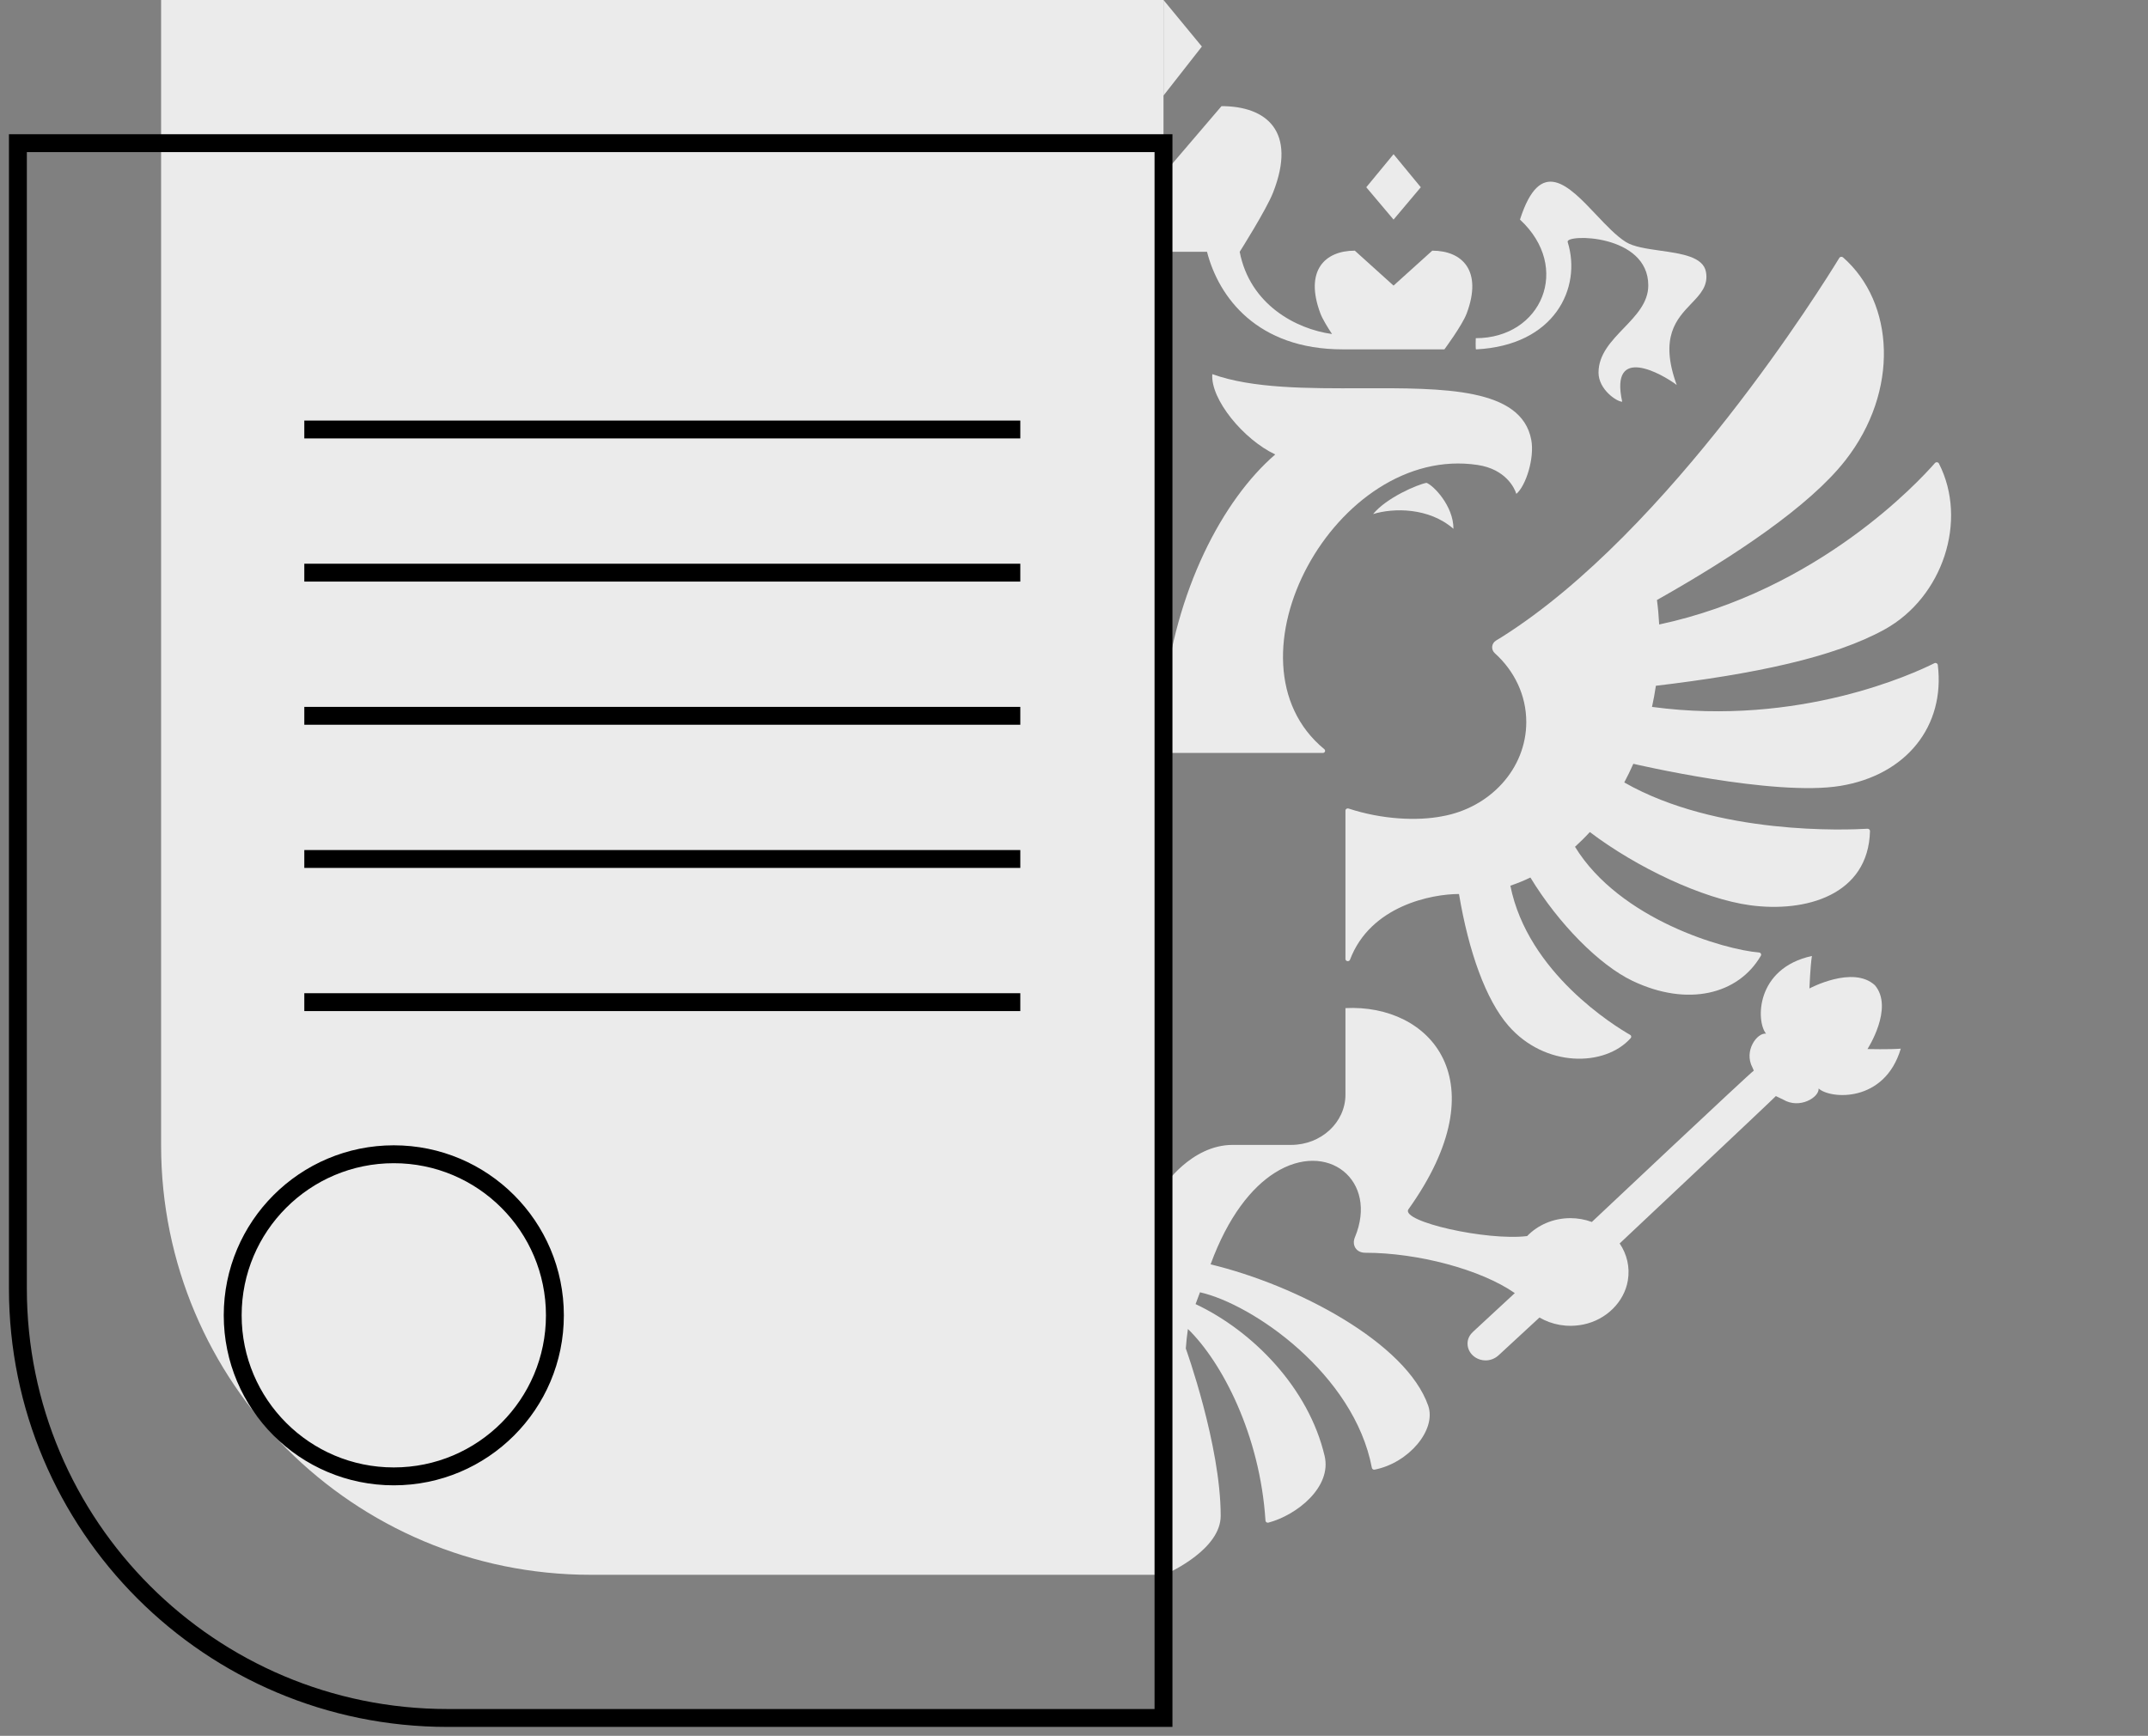
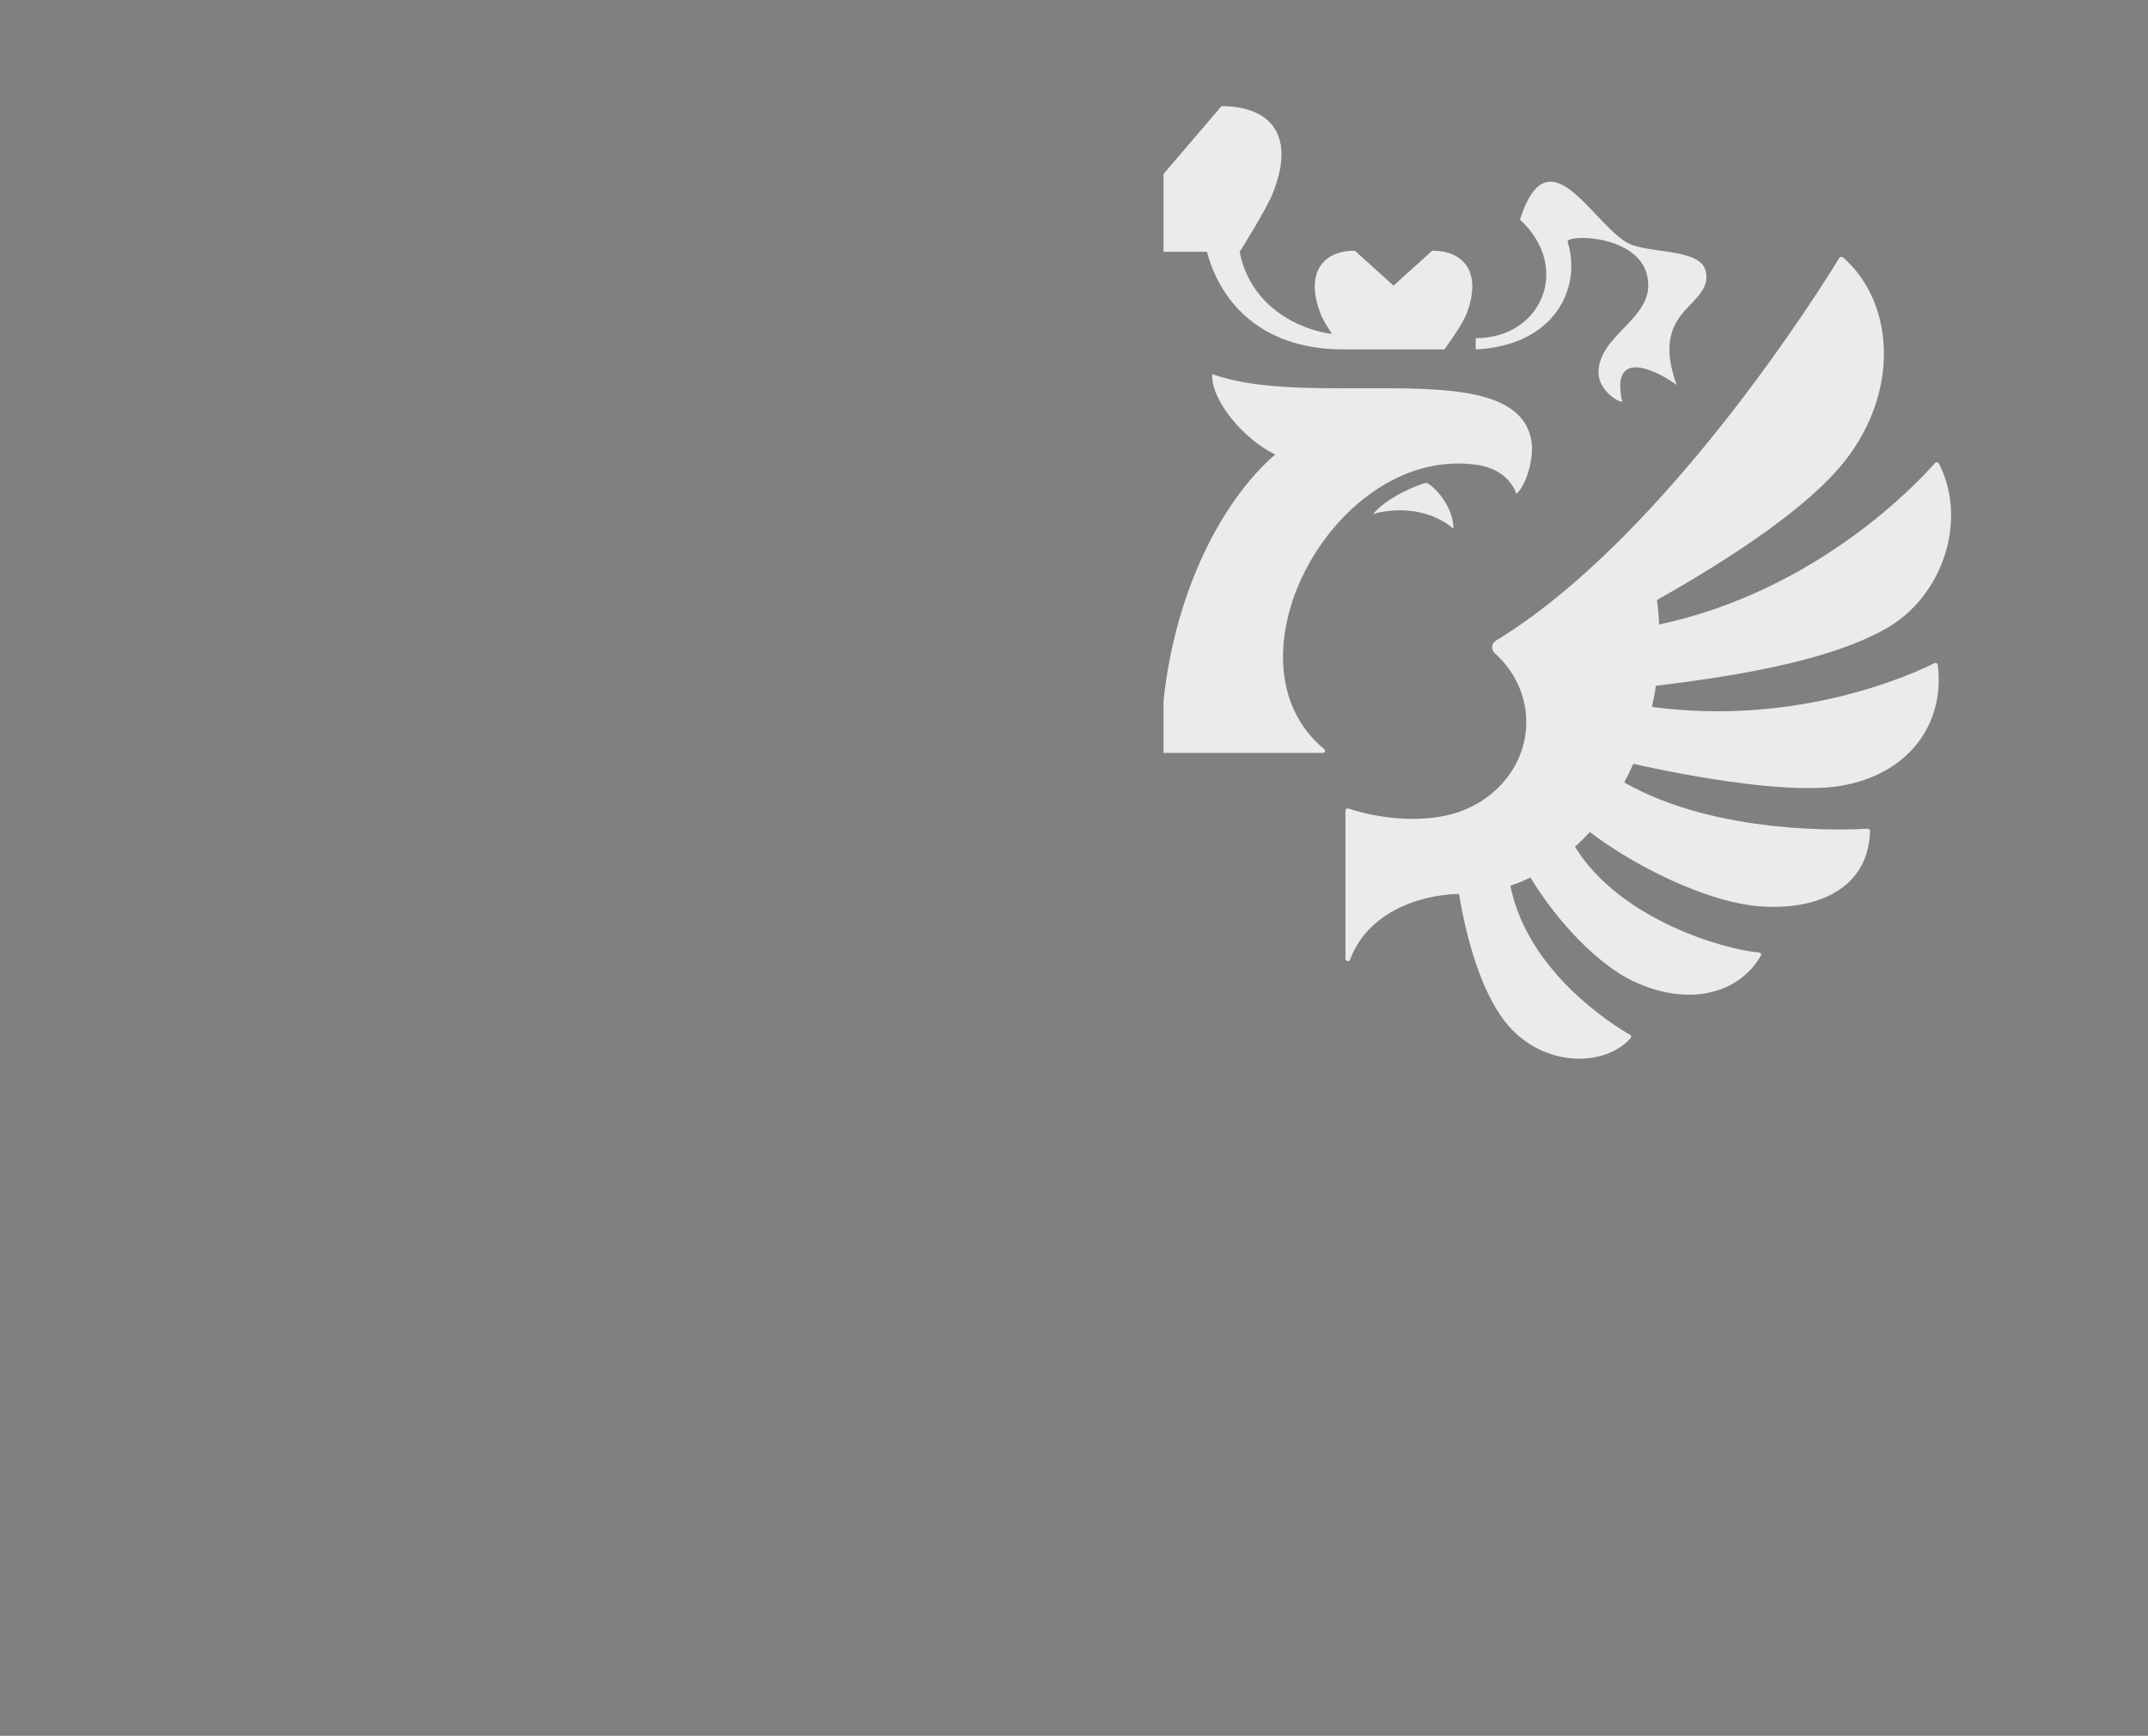
<svg xmlns="http://www.w3.org/2000/svg" width="120" height="97" viewBox="0 0 120 97" fill="none">
  <rect x="0" y="0" width="120" height="97" fill="#808080" stroke="none" />
-   <path d="M65 0H9V64C9 77.255 19.745 88 33 88H65V0Z" fill="#EBEBEB" />
-   <path d="M65 0L67.144 2.601L65.001 5.338L65 5.337V0Z" fill="#EBEBEB" />
  <path d="M65 9.721L65.001 9.722L68.241 5.931C70.75 5.931 72.466 7.332 71.121 10.761C70.748 11.715 69.257 14.071 69.257 14.071C69.823 17.015 72.397 18.39 74.414 18.665C74.153 18.27 73.88 17.821 73.765 17.515C72.869 15.123 74.013 14.007 75.688 14.007L77.852 15.959L80.015 14.007C81.69 14.007 82.834 15.123 81.938 17.515C81.688 18.18 80.693 19.522 80.693 19.522H75.009C70.231 19.522 68.081 16.603 67.431 14.071H65V9.721Z" fill="#EBEBEB" />
  <path d="M65 39.175C65.65 32.984 68.3 27.936 71.243 25.395C69.471 24.562 67.617 22.311 67.727 20.907C69.968 21.716 73.082 21.706 76.085 21.696C80.672 21.681 84.998 21.667 85.546 24.579C85.737 25.598 85.244 27.152 84.711 27.599C84.616 27.276 84.119 26.219 82.551 25.982C74.626 24.79 68.01 36.947 73.982 41.863C74.073 41.937 74.022 42.075 73.899 42.075H65V39.175Z" fill="#EBEBEB" />
-   <path d="M65 66.318L65.001 66.319C65.001 66.319 66.525 63.977 68.865 63.977H72.129C73.806 63.977 75.165 62.719 75.165 61.167V56.333C79.89 56.095 83.825 60.38 78.683 67.577C78.231 68.258 83.052 69.348 85.314 69.072C85.909 68.457 86.769 68.07 87.731 68.07C88.14 68.07 88.546 68.142 88.929 68.284C88.929 68.284 97.816 59.909 97.978 59.827L97.905 59.658C97.399 58.716 98.174 57.689 98.663 57.761C98.094 57.082 98.068 54.108 101.224 53.42C101.132 54.017 101.085 55.236 101.085 55.236C101.085 55.236 103.521 53.925 104.744 55.057C105.819 56.323 104.328 58.621 104.328 58.621C104.328 58.621 105.574 58.651 106.189 58.599C105.285 61.641 102.255 61.425 101.599 60.825C101.642 61.309 100.546 61.998 99.618 61.445L99.21 61.249C99.138 61.345 90.484 69.484 90.484 69.484C90.881 70.072 91.07 70.793 90.94 71.561C90.734 72.761 89.73 73.756 88.446 74.015C87.54 74.196 86.688 74.021 86.004 73.623L83.713 75.74C83.509 75.923 83.234 76.038 82.926 76.017C82.366 75.979 81.946 75.527 81.989 75.009C82.006 74.775 82.126 74.574 82.292 74.421C82.329 74.381 84.626 72.259 84.626 72.259C82.731 70.936 79.201 70.004 76.27 70.004C75.755 70.004 75.514 69.571 75.691 69.145C77.018 65.967 74.164 63.666 71.212 65.54C69.924 66.357 68.616 67.966 67.63 70.652C72.475 71.819 78.557 75.036 79.787 78.547C80.261 79.903 78.696 81.751 76.795 82.123C76.762 82.13 76.726 82.124 76.698 82.105C76.668 82.087 76.648 82.057 76.641 82.023C75.648 76.782 69.986 72.876 67.039 72.213C66.978 72.374 66.951 72.448 66.929 72.507C66.897 72.59 66.879 72.641 66.791 72.873C70 74.384 73.112 77.57 74.001 81.358C74.409 83.093 72.466 84.657 70.861 85.085C70.781 85.106 70.701 85.05 70.697 84.973C70.392 80.182 68.267 76.114 66.363 74.263C66.311 74.625 66.272 74.989 66.246 75.353C66.246 75.353 68.195 80.76 68.195 84.704C68.195 86.54 65.455 87.82 65.05 88C65.035 87.995 65.019 87.989 65 87.981V66.318Z" fill="#EBEBEB" />
  <path d="M90.626 22.448C89.912 19.215 92.872 20.907 93.671 21.512C92.695 18.839 93.669 17.82 94.484 16.968C94.994 16.435 95.442 15.967 95.306 15.199C95.156 14.346 93.934 14.173 92.751 14.006C92 13.899 91.265 13.795 90.829 13.522C90.296 13.188 89.738 12.597 89.176 12.003C87.631 10.367 86.056 8.702 84.915 12.271C87.815 14.952 86.127 18.898 82.445 18.898C82.445 18.898 82.425 19.477 82.457 19.523C86.849 19.309 88.381 16.095 87.579 13.522C87.436 13.066 92.083 13.055 92.083 15.95C92.083 16.911 91.401 17.622 90.712 18.338C90.011 19.069 89.303 19.806 89.303 20.822C89.303 21.76 90.317 22.448 90.626 22.448Z" fill="#EBEBEB" />
  <path d="M76.709 28.726C77.843 28.377 79.822 28.35 81.199 29.55C81.199 28.267 80.082 27.126 79.694 26.981C79.185 27.072 77.45 27.817 76.709 28.726Z" fill="#EBEBEB" />
-   <path d="M77.852 8.616L76.328 10.464L77.852 12.271L79.374 10.464L77.852 8.616Z" fill="#EBEBEB" />
  <path d="M90.741 43.723C90.922 43.382 91.091 43.034 91.247 42.681C91.247 42.681 99.097 44.527 102.814 43.915C106.51 43.308 108.674 40.568 108.257 37.156C108.247 37.07 108.147 37.018 108.065 37.06C106.959 37.617 100.526 40.611 92.291 39.502C92.376 39.111 92.449 38.717 92.508 38.321C97.995 37.667 102.455 36.741 105.297 35.167C108.534 33.372 109.951 29.09 108.319 25.901C108.278 25.82 108.158 25.806 108.097 25.876C107.193 26.91 101.562 33.002 92.692 34.897C92.669 34.44 92.628 33.983 92.567 33.529C96.878 31.095 101.087 28.29 103.092 25.726C106.122 21.85 105.842 16.906 102.963 14.383C102.9 14.328 102.797 14.342 102.754 14.413C101.835 15.921 93.3 29.649 83.931 35.577C83.816 35.649 83.699 35.721 83.582 35.791C83.315 35.953 83.284 36.3 83.514 36.506C84.594 37.481 85.267 38.839 85.267 40.346C85.267 42.965 83.239 45.144 80.556 45.616C79.195 45.879 77.228 45.802 75.339 45.181C75.254 45.154 75.165 45.209 75.165 45.294V53.59C75.165 53.723 75.369 53.757 75.419 53.629C76.567 50.6 80.003 49.957 81.508 49.957C82.049 53.194 83.014 55.875 84.27 57.318C86.314 59.663 89.654 59.63 91.102 58.009C91.125 57.982 91.135 57.946 91.129 57.91C91.123 57.875 91.101 57.845 91.069 57.828C90.219 57.341 85.352 54.367 84.378 49.493C84.761 49.361 85.137 49.212 85.497 49.035C87.068 51.623 89.355 53.928 91.194 54.808C94.287 56.284 97.118 55.566 98.373 53.405C98.417 53.329 98.363 53.234 98.271 53.225C96.358 53.073 90.49 51.398 87.989 47.319C88.275 47.058 88.554 46.785 88.817 46.495C91.431 48.477 95.13 50.228 97.776 50.586C100.874 51.005 104.382 50.022 104.469 46.437C104.47 46.367 104.406 46.305 104.328 46.31C103.222 46.377 95.934 46.69 90.741 43.723Z" fill="#EBEBEB" />
-   <path d="M57 24H17M57 32H17M57 40H17M57 48H17M57 56H17M65 8H1V72C1 85.255 11.745 96 25 96H65V8ZM13 73.5C13 78.471 17.029 82.5 22 82.5C26.971 82.5 31 78.471 31 73.5C31 68.529 26.971 64.5 22 64.5C17.029 64.5 13 68.529 13 73.5Z" stroke="black" />
</svg>